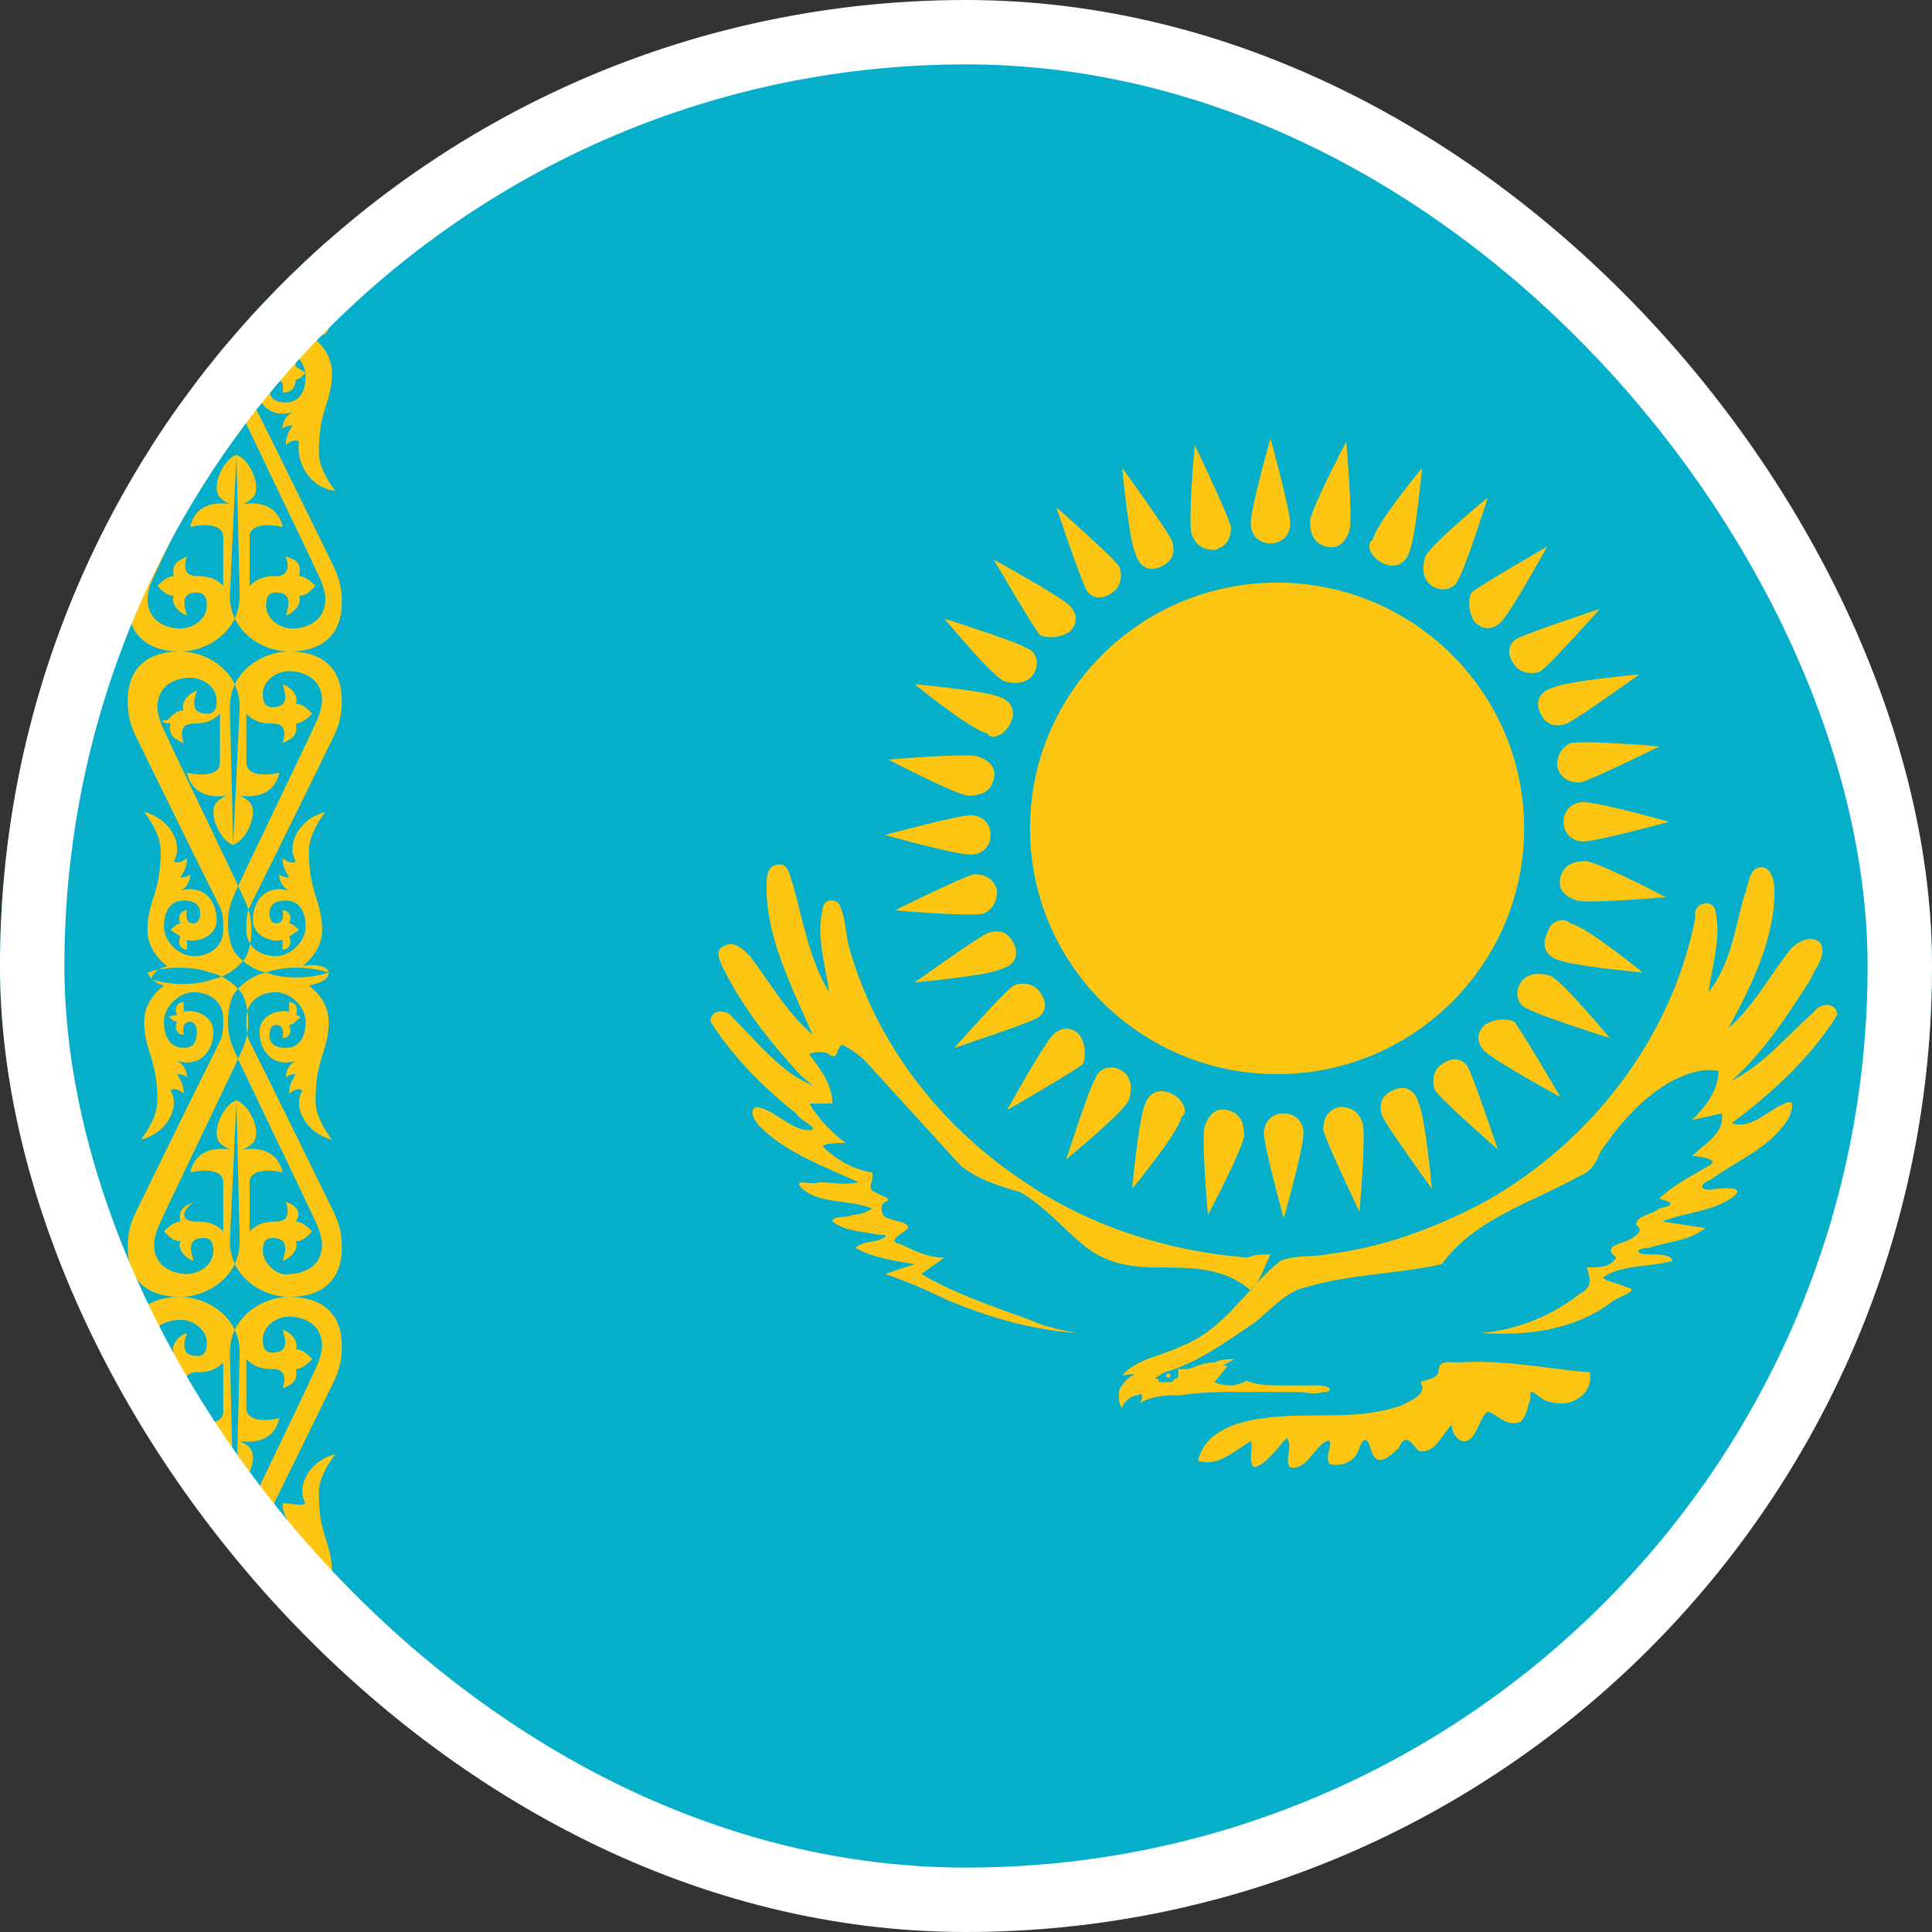
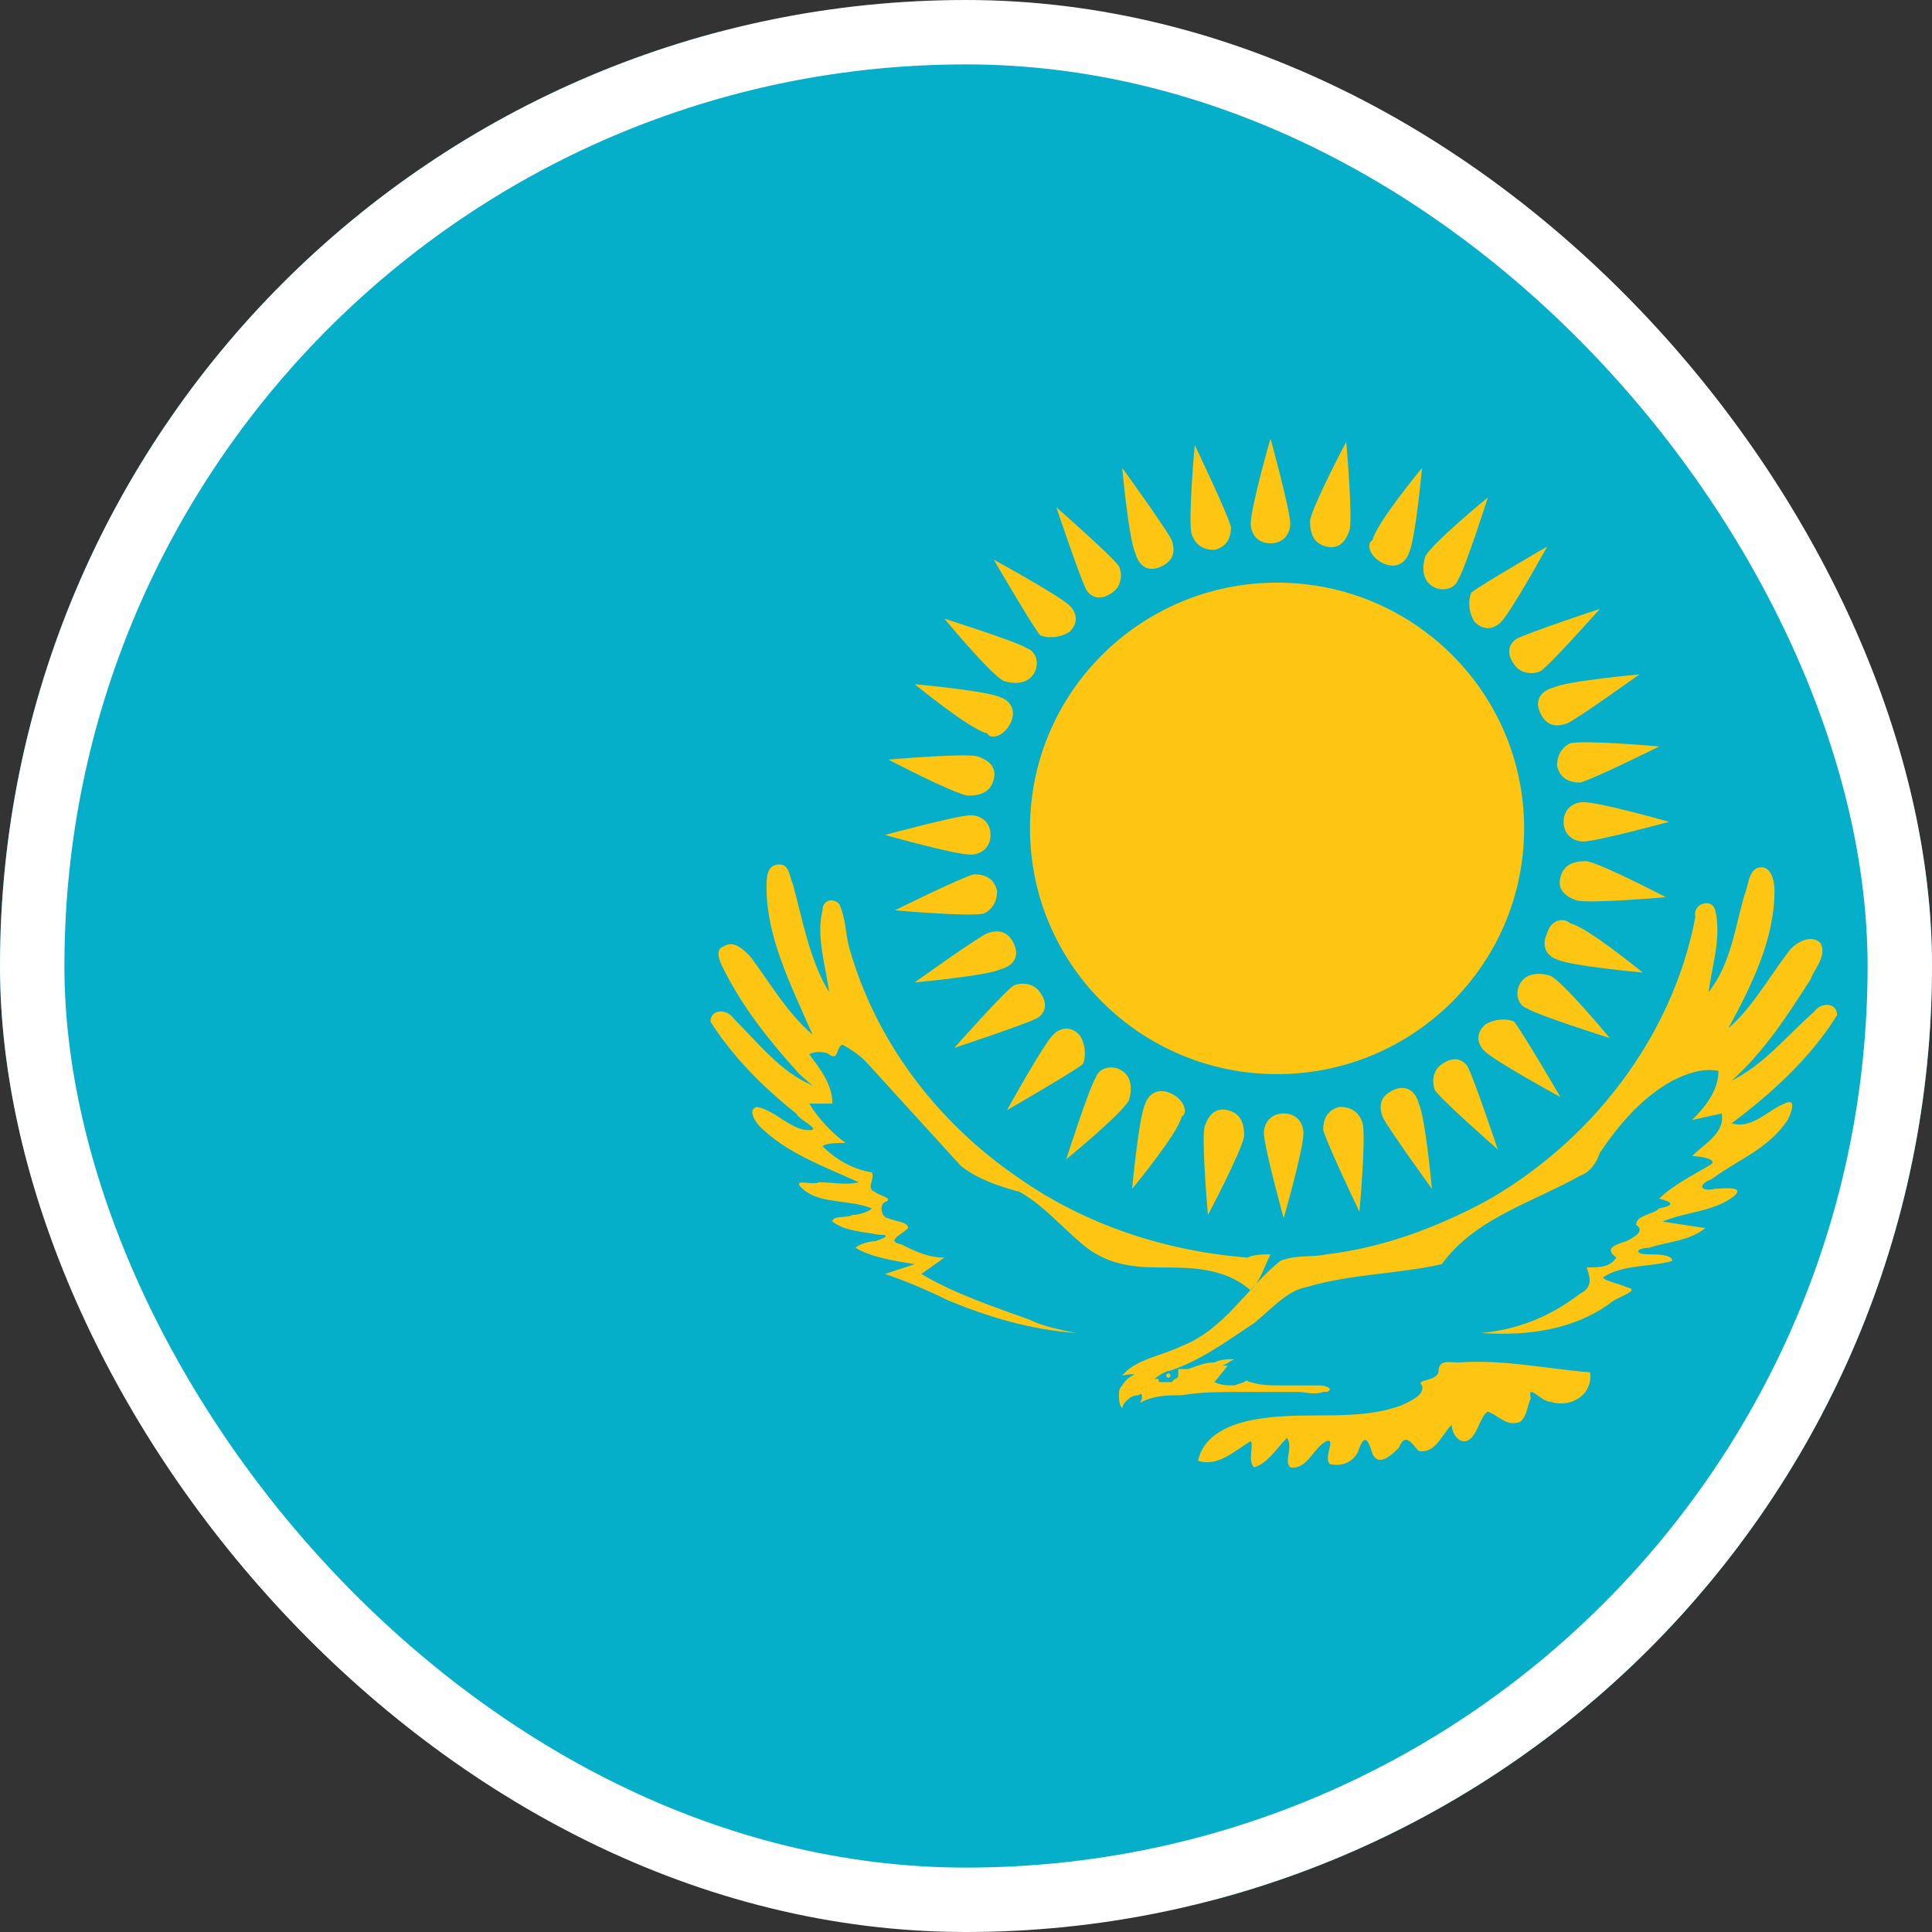
<svg xmlns="http://www.w3.org/2000/svg" width="60" height="60" viewBox="0 0 60 60" fill="none">
  <rect x="0" y="0" width="60" height="60" fill="#333333" stroke="none" />
  <g clip-path="url(#clip0_7_3724)">
    <g clip-path="url(#clip1_7_3724)">
      <path d="M-12 1H84.365V60.119H-12V1Z" fill="#05AFCA" />
      <path d="M39.661 33.358C43.898 33.358 47.333 29.941 47.333 25.726C47.333 21.512 43.898 18.095 39.661 18.095C35.423 18.095 31.988 21.512 31.988 25.726C31.988 29.941 35.423 33.358 39.661 33.358Z" fill="#FEC613" />
      <path d="M39.866 34.579C39.457 34.579 39.252 34.884 39.252 35.189C39.252 35.596 39.866 37.835 39.866 37.835C39.866 37.835 40.48 35.698 40.48 35.189C40.48 34.884 40.275 34.579 39.866 34.579Z" fill="#FEC613" />
      <path d="M38.127 34.477C37.717 34.375 37.513 34.681 37.41 34.986C37.308 35.393 37.513 37.733 37.513 37.733C37.513 37.733 38.536 35.8 38.638 35.291C38.638 34.884 38.536 34.579 38.127 34.477Z" fill="#FEC613" />
      <path d="M36.388 33.968C35.978 33.765 35.672 33.968 35.569 34.274C35.365 34.681 35.16 36.919 35.16 36.919C35.16 36.919 36.592 35.189 36.695 34.681C36.899 34.579 36.797 34.172 36.388 33.968Z" fill="#FEC613" />
      <path d="M34.852 33.256C34.545 33.053 34.136 33.154 34.034 33.459C33.829 33.765 33.113 36.003 33.113 36.003C33.113 36.003 34.852 34.579 35.057 34.172C35.159 33.867 35.159 33.459 34.852 33.256Z" fill="#FEC613" />
      <path d="M33.523 32.137C33.216 31.831 32.909 31.933 32.705 32.137C32.398 32.442 31.273 34.477 31.273 34.477C31.273 34.477 33.216 33.358 33.625 33.053C33.728 32.849 33.728 32.442 33.523 32.137Z" fill="#FEC613" />
      <path d="M32.295 30.814C32.091 30.509 31.682 30.509 31.477 30.61C31.17 30.814 29.636 32.544 29.636 32.544C29.636 32.544 31.784 31.831 32.193 31.628C32.398 31.526 32.602 31.221 32.295 30.814Z" fill="#FEC613" />
      <path d="M31.477 29.288C31.273 28.881 30.966 28.881 30.659 28.982C30.25 29.186 28.408 30.509 28.408 30.509C28.408 30.509 30.659 30.305 31.068 30.102C31.477 30 31.682 29.695 31.477 29.288Z" fill="#FEC613" />
      <path d="M30.965 27.66C30.863 27.253 30.556 27.151 30.249 27.151C29.84 27.253 27.794 28.27 27.794 28.27C27.794 28.27 30.044 28.474 30.556 28.372C30.761 28.27 30.965 28.067 30.965 27.66Z" fill="#FEC613" />
      <path d="M30.761 25.93C30.761 25.523 30.454 25.319 30.147 25.319C29.738 25.319 27.487 25.93 27.487 25.93C27.487 25.93 29.636 26.54 30.147 26.54C30.454 26.54 30.761 26.337 30.761 25.93Z" fill="#FEC613" />
      <path d="M30.863 24.2C30.966 23.793 30.659 23.59 30.352 23.488C29.943 23.386 27.59 23.59 27.59 23.59C27.59 23.59 29.534 24.607 30.045 24.709C30.454 24.709 30.761 24.607 30.863 24.2Z" fill="#FEC613" />
      <path d="M31.375 22.47C31.579 22.063 31.375 21.758 31.068 21.656C30.659 21.453 28.408 21.249 28.408 21.249C28.408 21.249 30.147 22.674 30.659 22.775C30.761 22.979 31.17 22.877 31.375 22.47Z" fill="#FEC613" />
      <path d="M32.091 20.944C32.296 20.638 32.194 20.231 31.887 20.13C31.58 19.926 29.329 19.214 29.329 19.214C29.329 19.214 30.761 20.944 31.171 21.147C31.477 21.249 31.887 21.249 32.091 20.944Z" fill="#FEC613" />
      <path d="M33.216 19.621C33.523 19.316 33.421 19.01 33.216 18.807C32.909 18.502 30.863 17.382 30.863 17.382C30.863 17.382 31.989 19.316 32.295 19.723C32.5 19.824 32.909 19.824 33.216 19.621Z" fill="#FEC613" />
      <path d="M34.546 18.4C34.853 18.197 34.853 17.79 34.75 17.586C34.546 17.281 32.807 15.754 32.807 15.754C32.807 15.754 33.523 17.891 33.727 18.298C33.83 18.502 34.136 18.705 34.546 18.4Z" fill="#FEC613" />
      <path d="M36.08 17.586C36.489 17.382 36.489 17.077 36.387 16.772C36.182 16.365 34.852 14.533 34.852 14.533C34.852 14.533 35.057 16.772 35.262 17.179C35.364 17.586 35.671 17.789 36.08 17.586Z" fill="#FEC613" />
      <path d="M37.717 17.077C38.127 16.975 38.229 16.67 38.229 16.365C38.127 15.958 37.104 13.821 37.104 13.821C37.104 13.821 36.899 16.06 37.001 16.568C37.104 16.874 37.308 17.077 37.717 17.077Z" fill="#FEC613" />
      <path d="M39.457 16.874C39.866 16.874 40.07 16.568 40.07 16.263C40.07 15.856 39.457 13.617 39.457 13.617C39.457 13.617 38.843 15.754 38.843 16.263C38.843 16.568 39.047 16.874 39.457 16.874Z" fill="#FEC613" />
      <path d="M41.195 16.975C41.604 17.077 41.809 16.772 41.911 16.467C42.014 16.06 41.809 13.719 41.809 13.719C41.809 13.719 40.786 15.653 40.684 16.161C40.684 16.568 40.786 16.874 41.195 16.975Z" fill="#FEC613" />
      <path d="M42.935 17.484C43.344 17.688 43.651 17.484 43.753 17.179C43.958 16.772 44.162 14.533 44.162 14.533C44.162 14.533 42.73 16.263 42.628 16.772C42.423 16.874 42.525 17.281 42.935 17.484Z" fill="#FEC613" />
-       <path d="M44.469 18.196C44.776 18.4 45.185 18.298 45.287 17.993C45.492 17.688 46.208 15.449 46.208 15.449C46.208 15.449 44.469 16.873 44.264 17.281C44.162 17.586 44.162 17.993 44.469 18.196Z" fill="#FEC613" />
+       <path d="M44.469 18.196C44.776 18.4 45.185 18.298 45.287 17.993C45.492 17.688 46.208 15.449 46.208 15.449C46.208 15.449 44.469 16.873 44.264 17.281C44.162 17.586 44.162 17.993 44.469 18.196" fill="#FEC613" />
      <path d="M45.798 19.316C46.105 19.621 46.412 19.519 46.617 19.316C46.924 19.01 48.049 16.975 48.049 16.975C48.049 16.975 46.105 18.095 45.696 18.4C45.594 18.603 45.594 19.01 45.798 19.316Z" fill="#FEC613" />
      <path d="M47.027 20.639C47.231 20.944 47.64 20.944 47.845 20.842C48.152 20.639 49.686 18.909 49.686 18.909C49.686 18.909 47.538 19.621 47.129 19.825C46.924 19.926 46.72 20.232 47.027 20.639Z" fill="#FEC613" />
      <path d="M47.845 22.165C48.05 22.572 48.356 22.572 48.663 22.47C49.072 22.267 50.914 20.944 50.914 20.944C50.914 20.944 48.663 21.147 48.254 21.351C47.845 21.453 47.64 21.758 47.845 22.165Z" fill="#FEC613" />
      <path d="M48.356 23.793C48.459 24.2 48.766 24.302 49.072 24.302C49.482 24.2 51.528 23.182 51.528 23.182C51.528 23.182 49.277 22.979 48.766 23.081C48.561 23.182 48.356 23.386 48.356 23.793Z" fill="#FEC613" />
      <path d="M48.56 25.523C48.56 25.93 48.867 26.133 49.174 26.133C49.584 26.133 51.834 25.523 51.834 25.523C51.834 25.523 49.686 24.912 49.174 24.912C48.867 24.912 48.56 25.116 48.56 25.523Z" fill="#FEC613" />
      <path d="M48.459 27.252C48.356 27.659 48.663 27.863 48.97 27.965C49.379 28.067 51.732 27.863 51.732 27.863C51.732 27.863 49.788 26.845 49.277 26.744C48.868 26.744 48.561 26.845 48.459 27.252Z" fill="#FEC613" />
      <path d="M48.049 28.983C47.845 29.39 48.049 29.695 48.356 29.797C48.765 30 51.016 30.203 51.016 30.203C51.016 30.203 49.277 28.779 48.765 28.677C48.561 28.474 48.151 28.575 48.049 28.983Z" fill="#FEC613" />
      <path d="M47.231 30.509C47.027 30.814 47.129 31.221 47.436 31.323C47.743 31.526 49.993 32.239 49.993 32.239C49.993 32.239 48.561 30.509 48.152 30.305C47.845 30.203 47.436 30.203 47.231 30.509Z" fill="#FEC613" />
      <path d="M46.106 31.831C45.799 32.137 45.901 32.442 46.106 32.645C46.413 32.951 48.459 34.07 48.459 34.07C48.459 34.07 47.333 32.137 47.026 31.73C46.822 31.628 46.413 31.628 46.106 31.831Z" fill="#FEC613" />
      <path d="M44.776 33.053C44.469 33.256 44.469 33.663 44.571 33.867C44.776 34.172 46.515 35.698 46.515 35.698C46.515 35.698 45.798 33.561 45.594 33.154C45.492 32.951 45.185 32.747 44.776 33.053Z" fill="#FEC613" />
      <path d="M43.242 33.867C42.833 34.07 42.833 34.375 42.935 34.681C43.139 35.087 44.469 36.919 44.469 36.919C44.469 36.919 44.265 34.681 44.06 34.273C43.958 33.867 43.651 33.663 43.242 33.867Z" fill="#FEC613" />
      <path d="M41.604 34.375C41.195 34.477 41.093 34.782 41.093 35.087C41.195 35.495 42.218 37.631 42.218 37.631C42.218 37.631 42.423 35.393 42.32 34.884C42.218 34.579 42.014 34.375 41.604 34.375Z" fill="#FEC613" />
      <path d="M38.331 42.211C38.126 42.211 37.922 42.211 37.717 42.312C37.41 42.312 37.206 42.414 36.899 42.516H36.592V42.719C36.592 42.719 36.592 42.821 36.49 42.821L36.387 42.923H36.08C35.978 42.923 35.978 42.923 35.978 42.821H35.671C35.569 42.821 35.569 42.821 35.467 42.719C35.364 42.719 35.364 42.719 35.364 42.618C35.16 42.719 34.955 42.821 34.853 43.025C34.751 43.126 34.751 43.228 34.751 43.33C34.751 43.432 34.751 43.635 34.853 43.737C34.853 43.737 34.853 43.635 34.955 43.533C35.057 43.432 35.16 43.33 35.364 43.33C35.467 43.228 35.467 43.33 35.467 43.432C35.467 43.432 35.364 43.635 35.467 43.533C35.876 43.33 36.285 43.33 36.694 43.33C37.308 43.228 37.922 43.228 38.535 43.228H40.275C40.581 43.228 40.786 43.33 41.093 43.228C41.195 43.228 41.298 43.228 41.298 43.126C41.195 43.025 40.991 43.025 40.888 43.025H39.763C39.456 43.025 39.149 43.025 38.842 42.923C38.74 42.923 38.74 42.821 38.638 42.923L38.331 43.025C38.126 43.025 37.922 43.025 37.717 42.923L38.126 42.414C38.024 42.414 37.922 42.414 37.819 42.312C37.922 42.516 38.126 42.312 38.331 42.211ZM47.231 44.144C46.822 44.347 46.515 43.94 46.208 43.839C46.003 43.94 45.901 44.449 45.697 44.653C45.39 44.958 45.083 44.551 45.083 44.246C44.776 44.551 44.571 45.161 44.06 45.06C43.855 44.856 43.651 44.449 43.446 44.958C43.241 45.161 42.832 45.569 42.627 45.161C42.525 44.856 42.423 44.449 42.218 44.958C42.116 45.365 41.707 45.569 41.298 45.467C41.093 45.263 41.502 44.653 41.195 44.755C40.786 44.958 40.581 45.67 40.07 45.569C39.865 45.365 40.172 44.958 39.968 44.653C39.661 44.958 39.354 45.467 38.945 45.569C38.74 45.365 38.945 44.856 38.842 44.755C38.331 45.06 37.819 45.569 37.206 45.365C37.41 44.449 38.433 44.144 39.252 44.042C40.684 43.839 42.218 44.144 43.548 43.635C43.753 43.533 44.264 43.33 44.162 43.025C43.957 42.821 44.571 42.923 44.673 42.618C44.673 42.211 44.98 42.312 45.287 42.312C46.719 42.211 48.049 42.516 49.379 42.618C49.481 43.33 48.765 43.737 48.152 43.533C47.845 43.533 47.435 42.923 47.538 43.432C47.435 43.635 47.435 43.94 47.231 44.144ZM35.364 42.821C35.671 43.126 35.876 42.719 36.183 42.618C37.206 42.312 38.024 41.702 38.945 41.091C39.456 40.684 39.968 40.074 40.581 39.972C41.911 39.565 43.446 39.565 44.776 39.26C45.799 37.835 47.64 37.326 49.072 36.512C49.379 36.411 49.584 36.105 49.686 35.8C50.3 34.884 51.016 34.07 51.937 33.562C52.346 33.358 52.857 33.154 53.369 33.256C53.369 33.867 52.96 34.376 52.55 34.782L53.471 34.579C53.574 35.19 52.96 35.495 52.55 35.902C52.755 35.902 53.471 36.004 53.062 36.207C52.55 36.512 51.937 36.818 51.528 37.225C51.937 37.326 52.039 37.428 51.528 37.53C51.323 37.733 50.811 37.733 50.811 38.039C51.118 38.242 50.709 38.446 50.505 38.547C50.198 38.649 49.788 38.751 50.198 39.056C49.993 39.361 49.686 39.361 49.277 39.361C49.379 39.667 49.481 39.972 49.072 40.175C48.152 40.888 47.129 41.295 46.003 41.397C47.435 41.498 48.868 41.295 49.993 40.481C50.198 40.277 51.016 40.074 50.505 39.972C50.3 39.87 49.788 39.769 49.788 39.667C50.402 39.26 51.221 39.361 51.937 39.158C51.937 38.955 51.425 38.955 51.221 38.955C50.709 38.955 50.811 38.751 51.221 38.751C51.834 38.547 52.448 38.547 52.96 38.14L51.63 37.937C52.346 37.632 53.267 37.632 53.88 37.123C54.187 36.818 53.471 36.919 53.267 36.919C52.857 37.021 52.653 36.818 53.164 36.614C53.983 36.004 54.903 35.698 55.517 34.782C55.619 34.579 55.824 34.07 55.415 34.274C54.903 34.477 54.392 35.088 53.778 34.884C55.006 33.968 56.233 32.849 57.052 31.526C57.052 31.119 56.54 31.119 56.336 31.425C55.517 32.137 54.801 33.053 53.778 33.562C54.801 32.646 55.517 31.526 56.233 30.407C56.336 30.102 56.745 29.695 56.54 29.288C56.233 28.983 55.722 29.288 55.517 29.593C54.903 30.407 54.392 31.323 53.676 31.933C54.392 30.611 55.108 29.186 55.108 27.66C55.108 27.355 55.006 26.846 54.596 26.948C54.29 27.049 54.29 27.558 54.187 27.762C53.88 28.779 53.778 29.898 53.062 30.814C53.164 30 53.471 29.084 53.267 28.27C53.164 27.863 52.55 28.067 52.653 28.474C51.937 32.239 49.379 35.495 46.106 37.326C44.571 38.14 42.934 38.751 41.195 38.955C40.786 39.056 40.275 38.955 39.763 39.158C38.74 39.972 38.024 41.295 36.694 41.804C36.08 42.109 35.262 42.211 34.853 42.719C35.364 42.618 35.364 42.719 35.364 42.821ZM39.456 38.955C39.252 39.361 39.149 39.769 38.842 40.074C38.024 39.361 37.001 39.361 35.978 39.361C35.16 39.361 34.341 39.26 33.625 38.649C33.011 38.14 32.398 37.428 31.681 37.021C30.965 36.818 30.352 36.614 29.84 36.207L26.873 32.951C26.669 32.748 26.362 32.544 26.157 32.442C25.953 32.544 26.055 32.951 25.748 32.748C25.646 32.646 25.237 32.646 25.134 32.748C25.441 33.154 25.851 33.663 25.851 34.274H25.134C25.441 34.782 25.851 35.19 26.26 35.495C26.055 35.495 25.646 35.495 25.544 35.597C25.953 36.004 26.464 36.309 27.078 36.411C27.18 36.614 26.873 36.919 27.18 37.021C27.283 37.123 27.794 37.225 27.487 37.326C27.283 37.428 27.385 37.835 27.59 37.835C27.794 37.937 28.203 37.937 28.203 38.14C27.999 38.344 27.487 38.547 27.999 38.649C28.408 38.853 28.817 39.056 29.329 39.056L28.613 39.565C29.636 40.175 30.863 40.583 31.988 40.99C32.398 41.193 32.909 41.295 33.421 41.397C31.988 41.295 30.659 40.888 29.431 40.379C28.817 40.074 28.101 39.769 27.487 39.565L28.408 39.26C27.794 39.158 27.078 39.056 26.567 38.751C26.669 38.649 26.976 38.547 27.18 38.547C27.487 38.446 27.692 38.344 27.283 38.344C26.771 38.242 26.26 38.242 25.851 37.937C25.851 37.733 26.362 37.835 26.464 37.733C26.669 37.733 26.976 37.632 27.078 37.53C26.362 37.225 25.339 37.428 24.828 36.818C24.725 36.614 25.237 36.818 25.441 36.716C25.851 36.716 26.26 36.818 26.669 36.716C25.544 36.207 24.418 35.8 23.6 34.986C23.498 34.884 23.191 34.477 23.498 34.376C24.111 34.477 24.623 35.19 25.237 35.088C25.339 34.986 24.828 34.782 24.725 34.579C23.702 33.765 22.782 32.849 22.065 31.73C22.065 31.323 22.577 31.323 22.782 31.628C23.498 32.34 24.214 33.256 25.134 33.663C25.441 33.867 24.93 33.46 24.828 33.358C23.907 32.34 23.088 31.323 22.475 30.102C22.372 29.898 22.168 29.491 22.475 29.39C22.782 29.186 23.088 29.491 23.293 29.695C23.907 30.509 24.418 31.425 25.237 32.137C24.521 30.509 23.805 29.084 23.805 27.558C23.805 27.253 23.805 26.846 24.214 26.846C24.521 26.846 24.521 27.253 24.623 27.456C24.93 28.576 25.134 29.797 25.748 30.814C25.646 30 25.339 29.084 25.544 28.27C25.544 27.965 25.851 27.863 26.055 28.067C26.26 28.474 26.26 28.983 26.362 29.39C27.18 32.34 29.124 34.884 31.681 36.614C33.727 38.039 36.183 38.853 38.74 39.056C38.945 38.955 39.252 38.955 39.456 38.955Z" fill="#FEC613" />
      <path d="M36.285 42.821C36.341 42.821 36.387 42.775 36.387 42.719C36.387 42.663 36.341 42.617 36.285 42.617C36.228 42.617 36.183 42.663 36.183 42.719C36.183 42.775 36.228 42.821 36.285 42.821Z" fill="#FEC613" />
      <path d="M36.285 42.821C36.341 42.821 36.387 42.775 36.387 42.719C36.387 42.663 36.341 42.617 36.285 42.617C36.228 42.617 36.183 42.663 36.183 42.719C36.183 42.775 36.228 42.821 36.285 42.821Z" fill="#FEC613" stroke="#05AFCA" stroke-width="0.071" />
-       <path d="M7.343 6.088C7.343 6.088 6.831 5.681 6.627 5.884C6.32 6.189 7.445 8.021 7.445 8.733C7.445 9.751 6.729 10.056 5.808 10.259C5.297 10.259 4.376 10.158 4.376 10.158C4.581 9.954 4.683 9.853 4.99 9.853C4.581 9.649 4.274 9.242 4.274 8.631C4.274 7.716 4.683 7.309 4.683 6.291C4.683 5.782 4.171 5.07 4.171 5.07C4.99 5.172 5.399 5.884 5.194 6.495C5.297 6.495 5.399 6.495 5.501 6.393C5.604 6.596 5.501 6.8 5.297 6.902C5.399 7.003 5.501 6.902 5.604 6.902C5.604 7.105 5.501 7.309 5.194 7.41C6.115 7.309 6.524 7.817 6.524 8.326C6.524 8.733 6.217 9.038 5.91 9.038C5.808 9.038 5.706 9.038 5.604 8.937C5.501 9.038 5.604 9.242 5.604 9.344C5.501 9.242 5.399 9.14 5.501 8.937C5.297 8.937 5.194 8.835 5.092 8.733C5.194 8.631 5.297 8.53 5.501 8.53C5.297 8.326 5.501 8.224 5.706 8.123C5.706 8.123 5.604 8.631 5.91 8.631C6.013 8.631 6.217 8.631 6.217 8.428C6.115 8.123 5.91 7.919 5.604 7.919C5.297 7.919 4.99 8.123 4.99 8.733C4.99 9.242 5.399 9.547 6.013 9.547C6.524 9.547 6.933 9.242 6.933 8.733C6.933 8.021 5.91 6.495 5.91 5.884C5.91 5.375 6.32 5.172 6.729 5.172C7.24 5.172 7.65 5.681 7.65 5.681L7.343 6.088ZM7.445 18.502C7.445 19.621 6.422 20.232 5.604 20.232C4.478 20.232 3.967 19.621 3.967 18.705C3.967 18.196 4.069 17.891 4.274 17.484C4.274 17.484 6.115 13.719 6.831 12.295C6.933 12.091 6.933 11.888 6.933 11.582C6.933 11.074 6.524 10.768 6.013 10.768C5.604 10.768 5.092 11.175 5.092 11.684C5.092 12.295 5.399 12.498 5.706 12.498C6.115 12.498 6.217 12.295 6.217 12.091C6.217 11.888 6.115 11.786 6.013 11.786C5.706 11.786 5.808 12.193 5.808 12.193C5.604 12.193 5.501 11.989 5.604 11.786C5.501 11.786 5.399 11.684 5.297 11.582L5.604 11.379C5.501 11.175 5.604 10.972 5.808 10.972V11.277C6.115 11.175 6.729 11.379 6.729 11.888C6.729 12.498 6.32 13.007 5.604 12.803C5.808 12.905 5.91 13.109 5.91 13.312C5.808 13.21 5.604 13.21 5.604 13.21C5.706 13.414 5.808 13.516 5.808 13.821C5.706 13.719 5.501 13.617 5.399 13.719C5.399 14.33 5.092 15.144 4.171 15.245C4.478 14.838 4.683 14.431 4.683 14.024C4.683 12.702 4.274 12.498 4.274 11.582C4.274 11.175 4.478 10.768 4.887 10.463C4.581 10.463 4.478 10.361 4.376 10.158C4.99 9.954 5.808 9.954 6.32 10.158C6.831 10.259 7.24 10.667 7.343 10.87C7.445 11.074 7.65 11.786 7.343 12.498C7.036 13.21 5.297 16.772 4.785 17.891C4.683 18.095 4.581 18.4 4.581 18.603C4.581 19.316 5.194 19.519 5.604 19.519C6.013 19.519 6.422 19.214 6.422 18.807C6.422 18.502 6.32 18.4 6.115 18.4C5.604 18.4 5.706 18.807 5.808 19.112C5.501 19.01 5.297 18.705 5.399 18.502C5.194 18.502 5.092 18.4 4.887 18.196C4.99 18.095 5.194 17.891 5.399 17.891C5.297 17.484 5.604 17.382 5.808 17.281C5.706 17.586 5.706 17.891 6.115 17.891C6.524 17.891 6.729 17.993 6.933 18.196V16.67C6.933 16.263 6.32 16.263 5.91 16.365C6.013 15.856 6.422 15.551 7.138 15.652C6.933 15.551 6.729 15.449 6.729 15.144C6.729 14.737 7.036 14.228 7.343 14.126L7.445 18.502ZM7.445 21.961C7.445 20.842 6.422 20.232 5.604 20.232C4.478 20.232 3.967 20.842 3.967 21.758C3.967 22.267 4.069 22.572 4.274 22.979C4.274 22.979 6.115 26.744 6.831 28.168C6.933 28.372 6.933 28.575 6.933 28.881C6.933 29.389 6.524 29.695 6.013 29.695C5.604 29.695 5.092 29.288 5.092 28.779C5.092 28.168 5.399 27.965 5.706 27.965C6.115 27.965 6.217 28.168 6.217 28.372C6.217 28.575 6.115 28.677 6.013 28.677C5.706 28.677 5.808 28.27 5.808 28.27C5.604 28.27 5.501 28.474 5.604 28.677C5.501 28.677 5.399 28.779 5.297 28.881L5.604 29.084C5.501 29.288 5.604 29.491 5.808 29.491V29.186C6.115 29.288 6.729 29.084 6.729 28.575C6.729 27.965 6.32 27.456 5.604 27.66C5.808 27.558 5.91 27.354 5.91 27.151C5.808 27.253 5.604 27.253 5.604 27.253C5.706 27.049 5.808 26.947 5.808 26.642C5.706 26.744 5.501 26.846 5.399 26.744C5.706 26.235 5.297 25.421 4.478 25.217C4.785 25.625 4.99 26.032 4.99 26.439C4.99 27.761 4.581 27.965 4.581 28.881C4.581 29.288 4.785 29.695 5.194 30C4.887 30.102 4.785 30.203 4.683 30.407C5.297 30.61 6.115 30.61 6.627 30.407C7.138 30.305 7.547 29.898 7.65 29.695C7.752 29.491 7.956 28.779 7.65 28.067C7.343 27.354 5.604 23.793 5.092 22.674C4.99 22.47 4.887 22.165 4.887 21.961C4.887 21.249 5.501 21.046 5.91 21.046C6.32 21.046 6.729 21.351 6.729 21.758C6.729 22.063 6.627 22.165 6.422 22.165C5.91 22.165 6.013 21.758 6.115 21.453C5.808 21.554 5.604 21.86 5.706 22.063C5.501 22.063 5.399 22.165 5.194 22.368C4.887 22.368 5.092 22.47 5.297 22.47C5.194 22.877 5.501 22.979 5.706 23.081C5.604 22.775 5.604 22.47 6.013 22.47C6.422 22.47 6.627 22.368 6.831 22.165V23.691C6.831 24.098 6.217 24.098 5.808 23.996C5.91 24.505 6.32 24.81 7.036 24.709C6.831 24.81 6.627 24.912 6.627 25.217C6.627 25.625 6.933 26.133 7.24 26.235L7.445 21.961ZM7.343 6.088C7.343 6.088 7.854 5.681 8.059 5.884C8.366 6.189 7.138 8.021 7.138 8.733C7.138 9.751 7.854 10.056 8.775 10.259C9.286 10.259 10.207 10.158 10.207 10.158C10.105 9.954 10.002 9.853 9.696 9.853C10.002 9.649 10.412 9.344 10.412 8.733C10.412 7.817 10.002 7.41 10.002 6.393C10.002 5.782 10.412 5.07 10.412 5.07C9.593 5.172 9.184 5.884 9.389 6.495C9.286 6.495 9.184 6.495 9.082 6.393C8.979 6.596 9.082 6.8 9.184 7.003C9.082 7.105 8.979 7.003 8.877 7.003C8.877 7.207 8.979 7.41 9.286 7.512C8.468 7.309 8.059 7.817 8.059 8.326C8.059 8.733 8.366 9.038 8.673 9.038C8.775 9.038 8.877 9.038 8.979 8.937C9.082 9.038 8.979 9.242 8.979 9.344C9.082 9.242 9.286 9.14 9.184 8.937C9.389 8.937 9.491 8.835 9.593 8.733C9.389 8.631 9.286 8.53 9.184 8.53C9.286 8.326 9.184 8.123 8.979 8.021C8.979 8.021 9.082 8.53 8.775 8.53C8.673 8.53 8.468 8.53 8.468 8.326C8.468 8.123 8.673 7.919 8.979 7.919C9.286 7.919 9.593 8.123 9.593 8.733C9.593 9.242 9.184 9.547 8.57 9.547C8.161 9.547 7.752 9.242 7.752 8.733C7.752 8.021 8.775 6.495 8.775 5.884C8.775 5.375 8.366 5.172 7.956 5.172C7.445 5.172 7.036 5.681 7.036 5.681L7.343 6.088ZM7.138 18.502C7.138 19.621 8.161 20.232 8.979 20.232C10.105 20.232 10.616 19.621 10.616 18.705C10.616 18.196 10.514 17.891 10.309 17.484C10.309 17.484 8.468 13.719 7.752 12.295C7.65 12.091 7.65 11.888 7.65 11.582C7.65 11.074 8.059 10.768 8.57 10.768C8.979 10.768 9.491 11.175 9.491 11.684C9.491 12.295 9.184 12.498 8.877 12.498C8.468 12.498 8.366 12.295 8.366 12.091C8.366 11.888 8.468 11.786 8.57 11.786C8.877 11.786 8.775 12.193 8.775 12.193C9.082 12.193 9.184 11.989 9.184 11.786C9.286 11.786 9.389 11.684 9.491 11.582L9.184 11.379C9.184 11.175 9.082 11.074 8.877 10.972V11.277C8.57 11.175 7.956 11.379 7.956 11.888C7.956 12.498 8.366 13.007 9.082 12.803C8.877 12.905 8.775 13.109 8.775 13.312C8.877 13.21 9.082 13.21 9.082 13.21C8.979 13.414 8.877 13.516 8.877 13.821C8.979 13.719 9.184 13.617 9.286 13.719C9.184 14.33 9.593 15.144 10.412 15.245C10.105 14.838 9.9 14.431 9.9 14.024C9.9 12.702 10.309 12.498 10.309 11.582C10.309 11.175 10.105 10.768 9.696 10.463C10.002 10.463 10.207 10.361 10.207 10.158C9.696 9.954 8.775 9.954 8.366 10.158C7.854 10.259 7.445 10.667 7.343 10.87C7.24 11.074 7.036 11.786 7.343 12.498C7.65 13.21 9.389 16.772 9.9 17.891C10.002 18.095 10.105 18.4 10.105 18.603C10.105 19.316 9.491 19.519 9.082 19.519C8.673 19.519 8.263 19.214 8.263 18.807C8.263 18.502 8.366 18.4 8.57 18.4C9.082 18.4 8.979 18.807 8.877 19.112C9.184 19.01 9.389 18.705 9.286 18.502C9.491 18.502 9.593 18.4 9.798 18.196C9.696 18.095 9.491 17.891 9.286 17.891C9.389 17.484 9.184 17.382 8.877 17.281C8.979 17.586 8.979 17.891 8.57 17.891C8.161 17.891 7.956 17.993 7.752 18.196V16.67C7.752 16.263 8.366 16.263 8.775 16.365C8.673 15.856 8.263 15.551 7.547 15.652C7.752 15.551 7.956 15.449 7.956 15.144C7.956 14.737 7.65 14.228 7.343 14.126L7.138 18.502ZM7.138 21.961C7.138 20.842 8.161 20.232 8.979 20.232C10.105 20.232 10.616 20.842 10.616 21.758C10.616 22.267 10.514 22.572 10.309 22.979C10.309 22.979 8.468 26.744 7.752 28.168C7.65 28.372 7.65 28.575 7.65 28.881C7.65 29.389 8.059 29.695 8.57 29.695C8.979 29.695 9.491 29.288 9.491 28.779C9.491 28.168 9.184 27.965 8.877 27.965C8.468 27.965 8.366 28.168 8.366 28.372C8.366 28.575 8.468 28.677 8.57 28.677C8.877 28.677 8.775 28.27 8.775 28.27C8.979 28.27 9.082 28.474 8.979 28.677C9.082 28.677 9.184 28.779 9.286 28.881L8.979 29.084C9.082 29.288 8.979 29.491 8.775 29.491V29.186C8.468 29.288 7.854 29.084 7.854 28.575C7.854 27.965 8.263 27.456 8.979 27.66C8.775 27.558 8.673 27.354 8.673 27.151C8.775 27.253 8.979 27.253 8.979 27.253C8.877 27.049 8.775 26.947 8.775 26.642C8.877 26.744 9.082 26.846 9.184 26.744C8.877 26.235 9.286 25.421 10.105 25.217C9.798 25.625 9.593 26.032 9.593 26.439C9.593 27.761 10.002 27.965 10.002 28.881C10.002 29.288 9.798 29.695 9.389 30C10.002 29.898 10.207 30.102 10.207 30.203C9.593 30.407 8.775 30.407 8.263 30.203C7.752 30.102 7.343 29.695 7.24 29.491C7.138 29.288 6.933 28.575 7.24 27.863C7.547 27.151 9.286 23.589 9.798 22.47C9.9 22.267 10.002 21.961 10.002 21.758C10.002 21.046 9.389 20.842 8.979 20.842C8.57 20.842 8.161 21.147 8.161 21.554C8.161 21.86 8.263 21.961 8.468 21.961C8.979 21.961 8.877 21.554 8.775 21.249C9.082 21.351 9.286 21.656 9.184 21.86C9.389 21.86 9.491 21.961 9.696 22.165C9.593 22.267 9.389 22.47 9.184 22.47C9.286 22.877 8.979 22.979 8.775 23.081C8.877 22.775 8.877 22.47 8.468 22.47C8.059 22.47 7.854 22.368 7.65 22.165V23.691C7.65 24.098 8.263 24.098 8.673 23.996C8.57 24.505 8.161 24.81 7.445 24.709C7.65 24.81 7.854 24.912 7.854 25.217C7.854 25.625 7.547 26.133 7.24 26.235L7.138 21.961ZM7.343 54.421C7.343 54.421 6.831 54.828 6.627 54.624C6.32 54.217 7.547 52.386 7.547 51.775C7.547 50.758 6.831 50.453 5.91 50.249C5.297 50.147 4.376 50.249 4.376 50.249C4.581 50.453 4.683 50.554 4.99 50.554C4.683 50.758 4.274 51.063 4.274 51.674C4.274 52.589 4.683 52.996 4.683 54.014C4.683 54.624 4.171 55.337 4.171 55.337C4.99 55.235 5.399 54.523 5.194 53.912C5.297 53.912 5.399 53.912 5.501 54.014C5.604 53.81 5.501 53.607 5.297 53.505C5.399 53.403 5.501 53.505 5.604 53.505C5.604 53.302 5.501 53.098 5.194 52.996C5.91 53.2 6.422 52.691 6.422 52.081C6.422 51.674 6.115 51.368 5.808 51.368C5.706 51.368 5.604 51.368 5.501 51.47C5.399 51.368 5.501 51.165 5.501 51.063C5.297 51.165 5.194 51.267 5.297 51.47C5.092 51.47 4.99 51.572 4.887 51.674C5.194 51.877 5.297 51.877 5.501 51.877C5.399 52.081 5.501 52.284 5.706 52.386C5.706 52.386 5.604 51.877 5.91 51.877C6.013 51.877 6.217 51.877 6.217 52.081C6.217 52.284 6.013 52.488 5.706 52.488C5.399 52.488 5.092 52.284 5.092 51.674C5.092 51.165 5.501 50.859 6.115 50.859C6.627 50.859 7.036 51.165 7.036 51.674C7.036 52.386 6.013 53.912 6.013 54.523C6.013 55.032 6.422 55.235 6.831 55.235C7.343 55.235 7.752 54.726 7.752 54.726L7.343 54.421ZM7.445 42.007C7.445 40.888 6.422 40.277 5.604 40.277C4.478 40.277 3.967 40.888 3.967 41.803C3.967 42.312 4.069 42.617 4.274 43.025C4.274 43.025 6.115 46.789 6.831 48.214C6.933 48.417 6.933 48.621 6.933 48.926C6.933 49.435 6.524 49.74 6.013 49.74C5.604 49.74 5.092 49.333 5.092 48.825C5.092 48.214 5.399 48.01 5.706 48.01C6.115 48.01 6.217 48.214 6.217 48.417C6.217 48.621 6.115 48.723 6.013 48.723C5.706 48.723 5.808 48.316 5.808 48.316C5.604 48.316 5.501 48.519 5.604 48.723C5.501 48.723 5.399 48.825 5.297 48.926L5.604 49.13C5.501 49.333 5.604 49.537 5.808 49.537V49.231C6.115 49.333 6.729 49.13 6.729 48.621C6.729 48.01 6.32 47.502 5.604 47.705C5.808 47.603 5.91 47.4 5.91 47.196C5.808 47.298 5.604 47.298 5.604 47.298C5.706 47.095 5.808 46.993 5.808 46.688C5.399 46.688 5.297 46.789 5.092 46.688C5.399 46.179 4.99 45.365 4.171 45.161C4.478 45.568 4.683 45.975 4.683 46.382C4.683 47.705 4.274 47.909 4.274 48.825C4.274 49.231 4.478 49.639 4.887 49.944C4.581 50.045 4.478 50.147 4.376 50.351C4.99 50.554 5.808 50.554 6.32 50.351C6.831 50.249 7.24 49.842 7.343 49.639C7.445 49.435 7.65 48.723 7.343 48.01C7.036 47.298 5.297 43.737 4.785 42.617C4.683 42.414 4.581 42.109 4.581 41.905C4.581 41.193 5.194 40.989 5.604 40.989C6.013 40.989 6.422 41.295 6.422 41.702C6.422 42.007 6.32 42.109 6.115 42.109C5.604 42.109 5.706 41.702 5.808 41.396C5.501 41.498 5.297 41.803 5.399 42.007C5.194 42.007 5.092 42.109 4.887 42.312C4.99 42.414 5.194 42.617 5.399 42.617C5.297 43.025 5.604 43.126 5.808 43.228C5.706 42.923 5.706 42.617 6.115 42.617C6.524 42.617 6.729 42.516 6.933 42.312V43.839C6.933 44.245 6.32 44.245 5.91 44.144C6.013 44.653 6.422 44.958 7.138 44.856C6.933 44.958 6.729 45.059 6.729 45.365C6.729 45.772 7.036 46.281 7.343 46.382L7.445 42.007ZM7.445 38.547C7.445 39.667 6.422 40.277 5.604 40.277C4.478 40.277 3.967 39.667 3.967 38.751C3.967 38.242 4.069 37.937 4.274 37.53C4.274 37.53 6.115 33.765 6.831 32.34C6.933 32.137 6.933 31.933 6.933 31.628C6.933 31.119 6.524 30.814 6.013 30.814C5.604 30.814 5.092 31.221 5.092 31.73C5.092 32.34 5.399 32.544 5.706 32.544C6.013 32.544 6.115 32.34 6.115 32.035C6.115 31.831 6.013 31.73 5.91 31.73C5.604 31.73 5.706 32.137 5.706 32.137C5.501 32.137 5.399 31.933 5.501 31.73C5.399 31.73 5.297 31.628 5.194 31.526C5.194 31.628 5.297 31.526 5.501 31.526C5.399 31.323 5.501 31.119 5.706 31.119V31.424C6.013 31.323 6.627 31.526 6.627 32.035C6.627 32.645 6.217 33.154 5.501 32.951C5.706 33.053 5.808 33.256 5.808 33.459C5.706 33.358 5.501 33.358 5.501 33.358C5.604 33.561 5.706 33.663 5.706 33.968C5.604 33.867 5.399 33.765 5.297 33.867C5.604 34.375 5.194 35.189 4.376 35.393C4.683 34.986 4.887 34.579 4.887 34.172C4.887 32.849 4.478 32.645 4.478 31.73C4.478 31.323 4.683 30.916 5.092 30.61C4.785 30.509 4.683 30.407 4.581 30.203C5.194 30 6.013 30 6.524 30.203C7.036 30.305 7.445 30.712 7.547 30.916C7.65 31.119 7.854 31.831 7.547 32.544C7.24 33.256 5.501 36.817 4.99 37.937C4.887 38.14 4.785 38.446 4.785 38.649C4.785 39.361 5.399 39.565 5.808 39.565C6.217 39.565 6.627 39.26 6.627 38.852C6.627 38.547 6.524 38.446 6.32 38.446C5.808 38.446 5.91 38.852 6.013 39.158C5.706 39.056 5.501 38.751 5.604 38.547C5.399 38.547 5.297 38.446 5.092 38.242C5.194 38.14 5.399 37.937 5.604 37.937C5.501 37.53 5.808 37.428 6.013 37.326C5.604 37.632 5.604 37.937 6.115 37.937C6.524 37.937 6.729 38.038 6.933 38.242V36.716C6.933 36.309 6.32 36.309 5.91 36.41C6.013 35.902 6.422 35.596 7.138 35.698C6.933 35.596 6.729 35.495 6.729 35.189C6.729 34.782 7.036 34.274 7.343 34.172L7.445 38.547ZM7.343 54.421C7.343 54.421 7.854 54.828 8.059 54.624C8.366 54.217 7.138 52.386 7.138 51.775C7.138 50.758 7.854 50.453 8.775 50.249C9.389 50.147 10.309 50.249 10.309 50.249C10.105 50.453 10.002 50.554 9.696 50.554C10.002 50.758 10.412 51.063 10.412 51.674C10.412 52.589 10.002 52.996 10.002 54.014C10.002 54.624 10.514 55.337 10.514 55.337C9.696 55.235 9.286 54.523 9.491 53.912C9.389 53.912 9.286 53.912 9.184 54.014C9.082 53.81 9.184 53.607 9.389 53.505C9.286 53.403 9.184 53.505 9.082 53.505C9.082 53.302 9.184 53.098 9.491 52.996C8.775 53.2 8.263 52.691 8.263 52.081C8.263 51.674 8.57 51.368 8.877 51.368C8.979 51.368 9.082 51.368 9.184 51.47C9.286 51.368 9.184 51.165 9.184 51.063C9.389 51.165 9.491 51.267 9.389 51.47C9.593 51.47 9.696 51.572 9.798 51.674C9.389 51.877 9.286 51.877 9.184 51.877C9.286 52.081 9.184 52.284 8.979 52.386C8.979 52.386 9.082 51.877 8.775 51.877C8.673 51.877 8.468 51.877 8.468 52.081C8.468 52.284 8.673 52.488 8.979 52.488C9.286 52.488 9.593 52.284 9.593 51.674C9.593 51.165 9.184 50.859 8.57 50.859C8.059 50.859 7.65 51.165 7.65 51.674C7.65 52.386 8.673 53.912 8.673 54.523C8.673 55.032 8.263 55.235 7.854 55.235C7.343 55.235 6.933 54.726 6.933 54.726L7.343 54.421ZM7.138 42.007C7.138 40.888 8.161 40.277 8.979 40.277C10.105 40.277 10.616 40.888 10.616 41.803C10.616 42.312 10.514 42.617 10.309 43.025C10.309 43.025 8.468 46.789 7.752 48.214C7.65 48.417 7.65 48.621 7.65 48.926C7.65 49.435 8.059 49.74 8.57 49.74C8.979 49.74 9.491 49.333 9.491 48.825C9.491 48.214 9.184 48.01 8.877 48.01C8.468 48.01 8.366 48.214 8.366 48.417C8.366 48.621 8.468 48.723 8.57 48.723C8.877 48.723 8.775 48.316 8.775 48.316C8.979 48.316 9.082 48.519 8.979 48.723C9.082 48.723 9.184 48.825 9.286 48.926L8.979 49.13C9.082 49.333 8.979 49.537 8.775 49.537V49.231C8.468 49.333 7.854 49.13 7.854 48.621C7.854 48.01 8.263 47.502 8.979 47.705C8.775 47.603 8.673 47.4 8.673 47.196C8.775 47.298 8.979 47.298 8.979 47.298C8.877 47.095 8.775 46.993 8.775 46.688C9.184 46.688 9.286 46.789 9.491 46.688C9.184 46.179 9.593 45.365 10.412 45.161C10.105 45.568 9.9 45.975 9.9 46.382C9.9 47.705 10.309 47.909 10.309 48.825C10.309 49.231 10.105 49.639 9.696 49.944C10.002 50.045 10.207 50.147 10.207 50.249C9.593 50.453 8.775 50.453 8.263 50.249C7.752 50.147 7.343 49.74 7.24 49.537C7.138 49.333 6.933 48.621 7.24 47.909C7.547 47.196 9.286 43.635 9.798 42.516C9.9 42.312 10.002 42.007 10.002 41.803C10.002 41.091 9.389 40.888 8.979 40.888C8.57 40.888 8.161 41.193 8.161 41.6C8.161 41.905 8.263 42.007 8.468 42.007C8.979 42.007 8.877 41.6 8.775 41.295C9.082 41.396 9.286 41.702 9.184 41.905C9.389 41.905 9.491 42.007 9.696 42.21C9.593 42.312 9.389 42.516 9.184 42.516C9.286 42.923 8.979 43.025 8.775 43.126C8.877 42.821 8.877 42.516 8.468 42.516C8.059 42.516 7.854 42.414 7.65 42.21V43.737C7.65 44.144 8.263 44.144 8.673 44.042C8.57 44.551 8.161 44.856 7.445 44.754C7.65 44.856 7.854 44.958 7.854 45.263C7.854 45.67 7.547 46.179 7.24 46.281L7.138 42.007ZM7.138 38.547C7.138 39.667 8.161 40.277 8.979 40.277C10.105 40.277 10.616 39.667 10.616 38.751C10.616 38.242 10.514 37.937 10.309 37.53C10.309 37.53 8.468 33.765 7.752 32.34C7.65 32.137 7.65 31.933 7.65 31.628C7.65 31.119 8.059 30.814 8.57 30.814C8.979 30.814 9.491 31.221 9.491 31.73C9.491 32.34 9.184 32.544 8.877 32.544C8.468 32.544 8.366 32.34 8.366 32.137C8.366 31.933 8.468 31.831 8.57 31.831C8.877 31.831 8.775 32.239 8.775 32.239C8.979 32.239 9.082 32.035 8.979 31.831C9.082 31.831 9.184 31.73 9.286 31.628C9.389 31.628 9.286 31.526 9.184 31.526C9.286 31.323 9.184 31.119 8.979 31.119V31.424C8.673 31.323 8.059 31.526 8.059 32.035C8.059 32.645 8.468 33.154 9.184 32.951C8.979 33.053 8.877 33.256 8.877 33.459C8.979 33.358 9.184 33.358 9.184 33.358C9.082 33.561 8.979 33.663 8.979 33.968C9.082 33.867 9.286 33.765 9.389 33.867C9.082 34.375 9.491 35.189 10.309 35.393C10.002 34.986 9.798 34.579 9.798 34.172C9.798 32.849 10.207 32.645 10.207 31.73C10.207 31.323 10.002 30.916 9.593 30.61C10.002 30.509 10.207 30.407 10.207 30.203C9.593 30 8.775 30 8.263 30.203C7.752 30.305 7.343 30.712 7.24 30.916C7.138 31.119 6.933 31.831 7.24 32.544C7.547 33.256 9.286 36.817 9.798 37.937C9.9 38.14 10.002 38.446 10.002 38.649C10.002 39.361 9.389 39.565 8.979 39.565C8.673 39.667 8.161 39.26 8.161 38.852C8.161 38.547 8.263 38.446 8.468 38.446C8.979 38.446 8.877 38.852 8.775 39.158C9.082 39.056 9.286 38.751 9.184 38.547C9.389 38.547 9.491 38.446 9.696 38.242C9.593 38.14 9.389 37.937 9.184 37.937C9.389 37.632 9.184 37.428 8.877 37.326C8.979 37.632 8.979 37.937 8.57 37.937C8.161 37.937 7.956 38.038 7.752 38.242V36.716C7.752 36.309 8.366 36.309 8.775 36.41C8.673 35.902 8.263 35.596 7.547 35.698C7.752 35.596 7.956 35.495 7.956 35.189C7.956 34.782 7.65 34.274 7.343 34.172L7.138 38.547Z" fill="#FEC613" />
    </g>
  </g>
  <rect x="1" y="1" width="58" height="58" rx="29" stroke="white" stroke-width="2" />
  <defs>
    <clipPath id="clip0_7_3724">
      <rect width="60" height="60" rx="30" fill="white" />
    </clipPath>
    <clipPath id="clip1_7_3724">
      <rect width="89" height="58" fill="white" transform="translate(-12 1)" />
    </clipPath>
  </defs>
</svg>